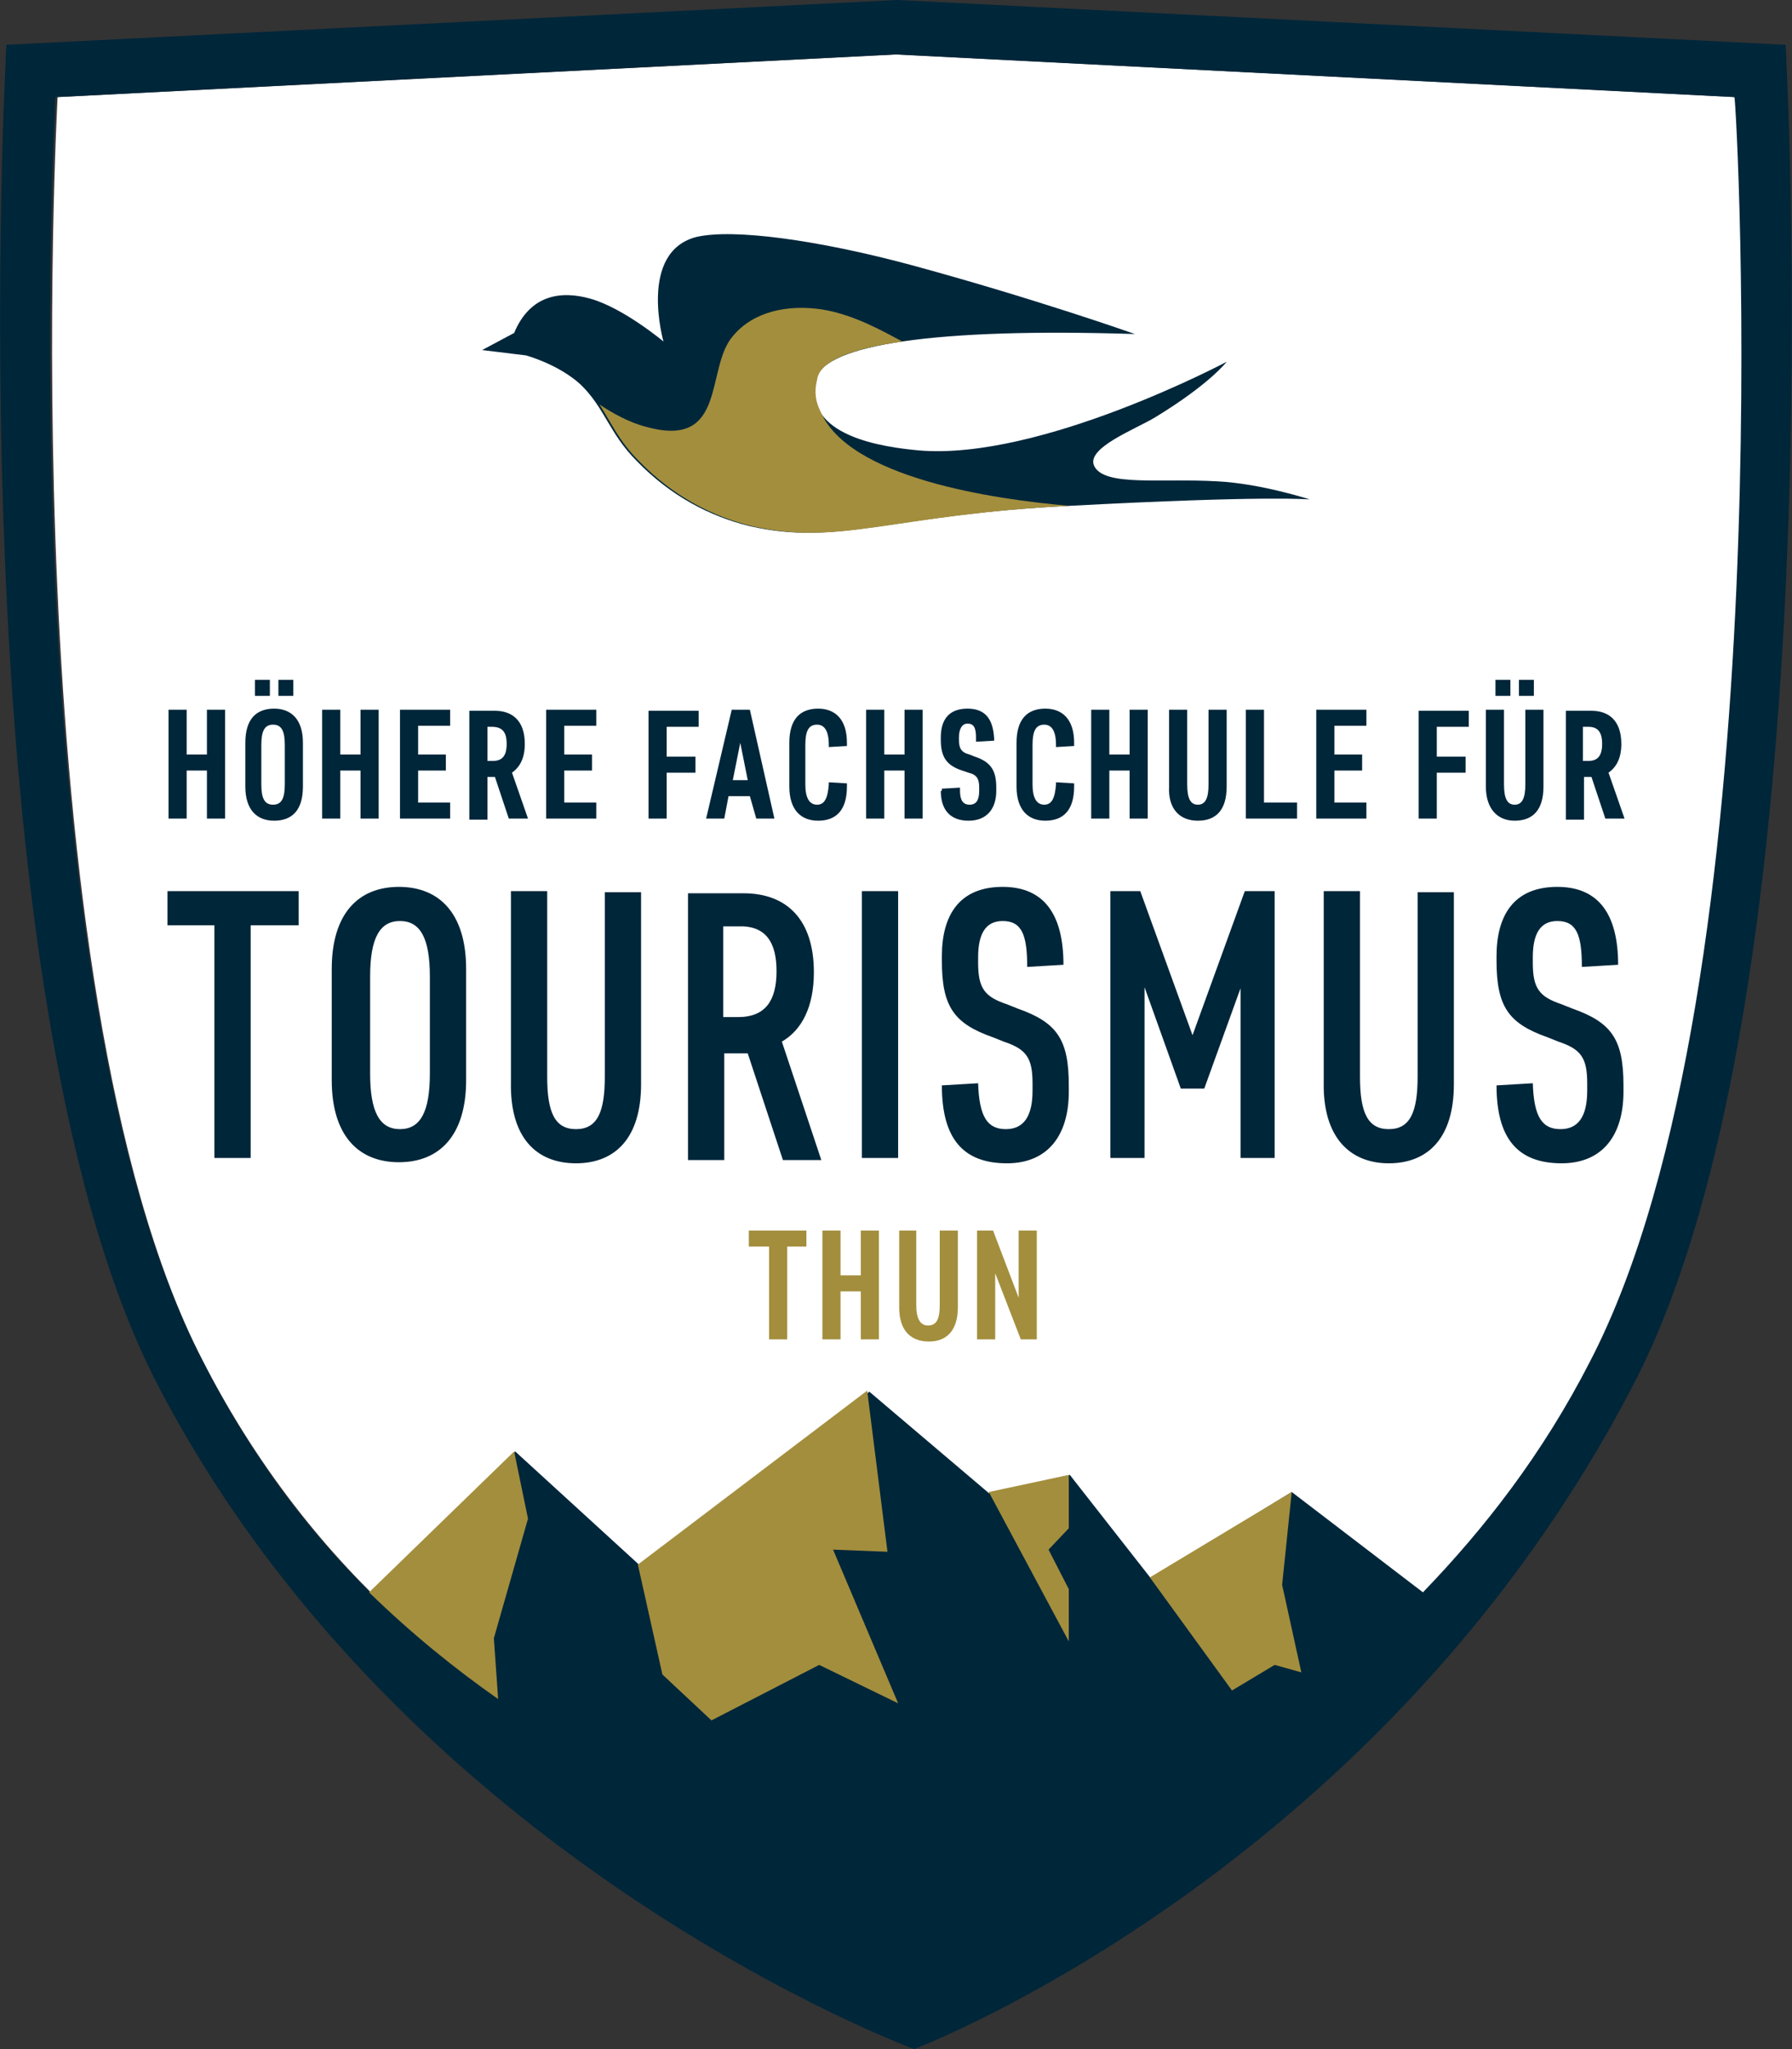
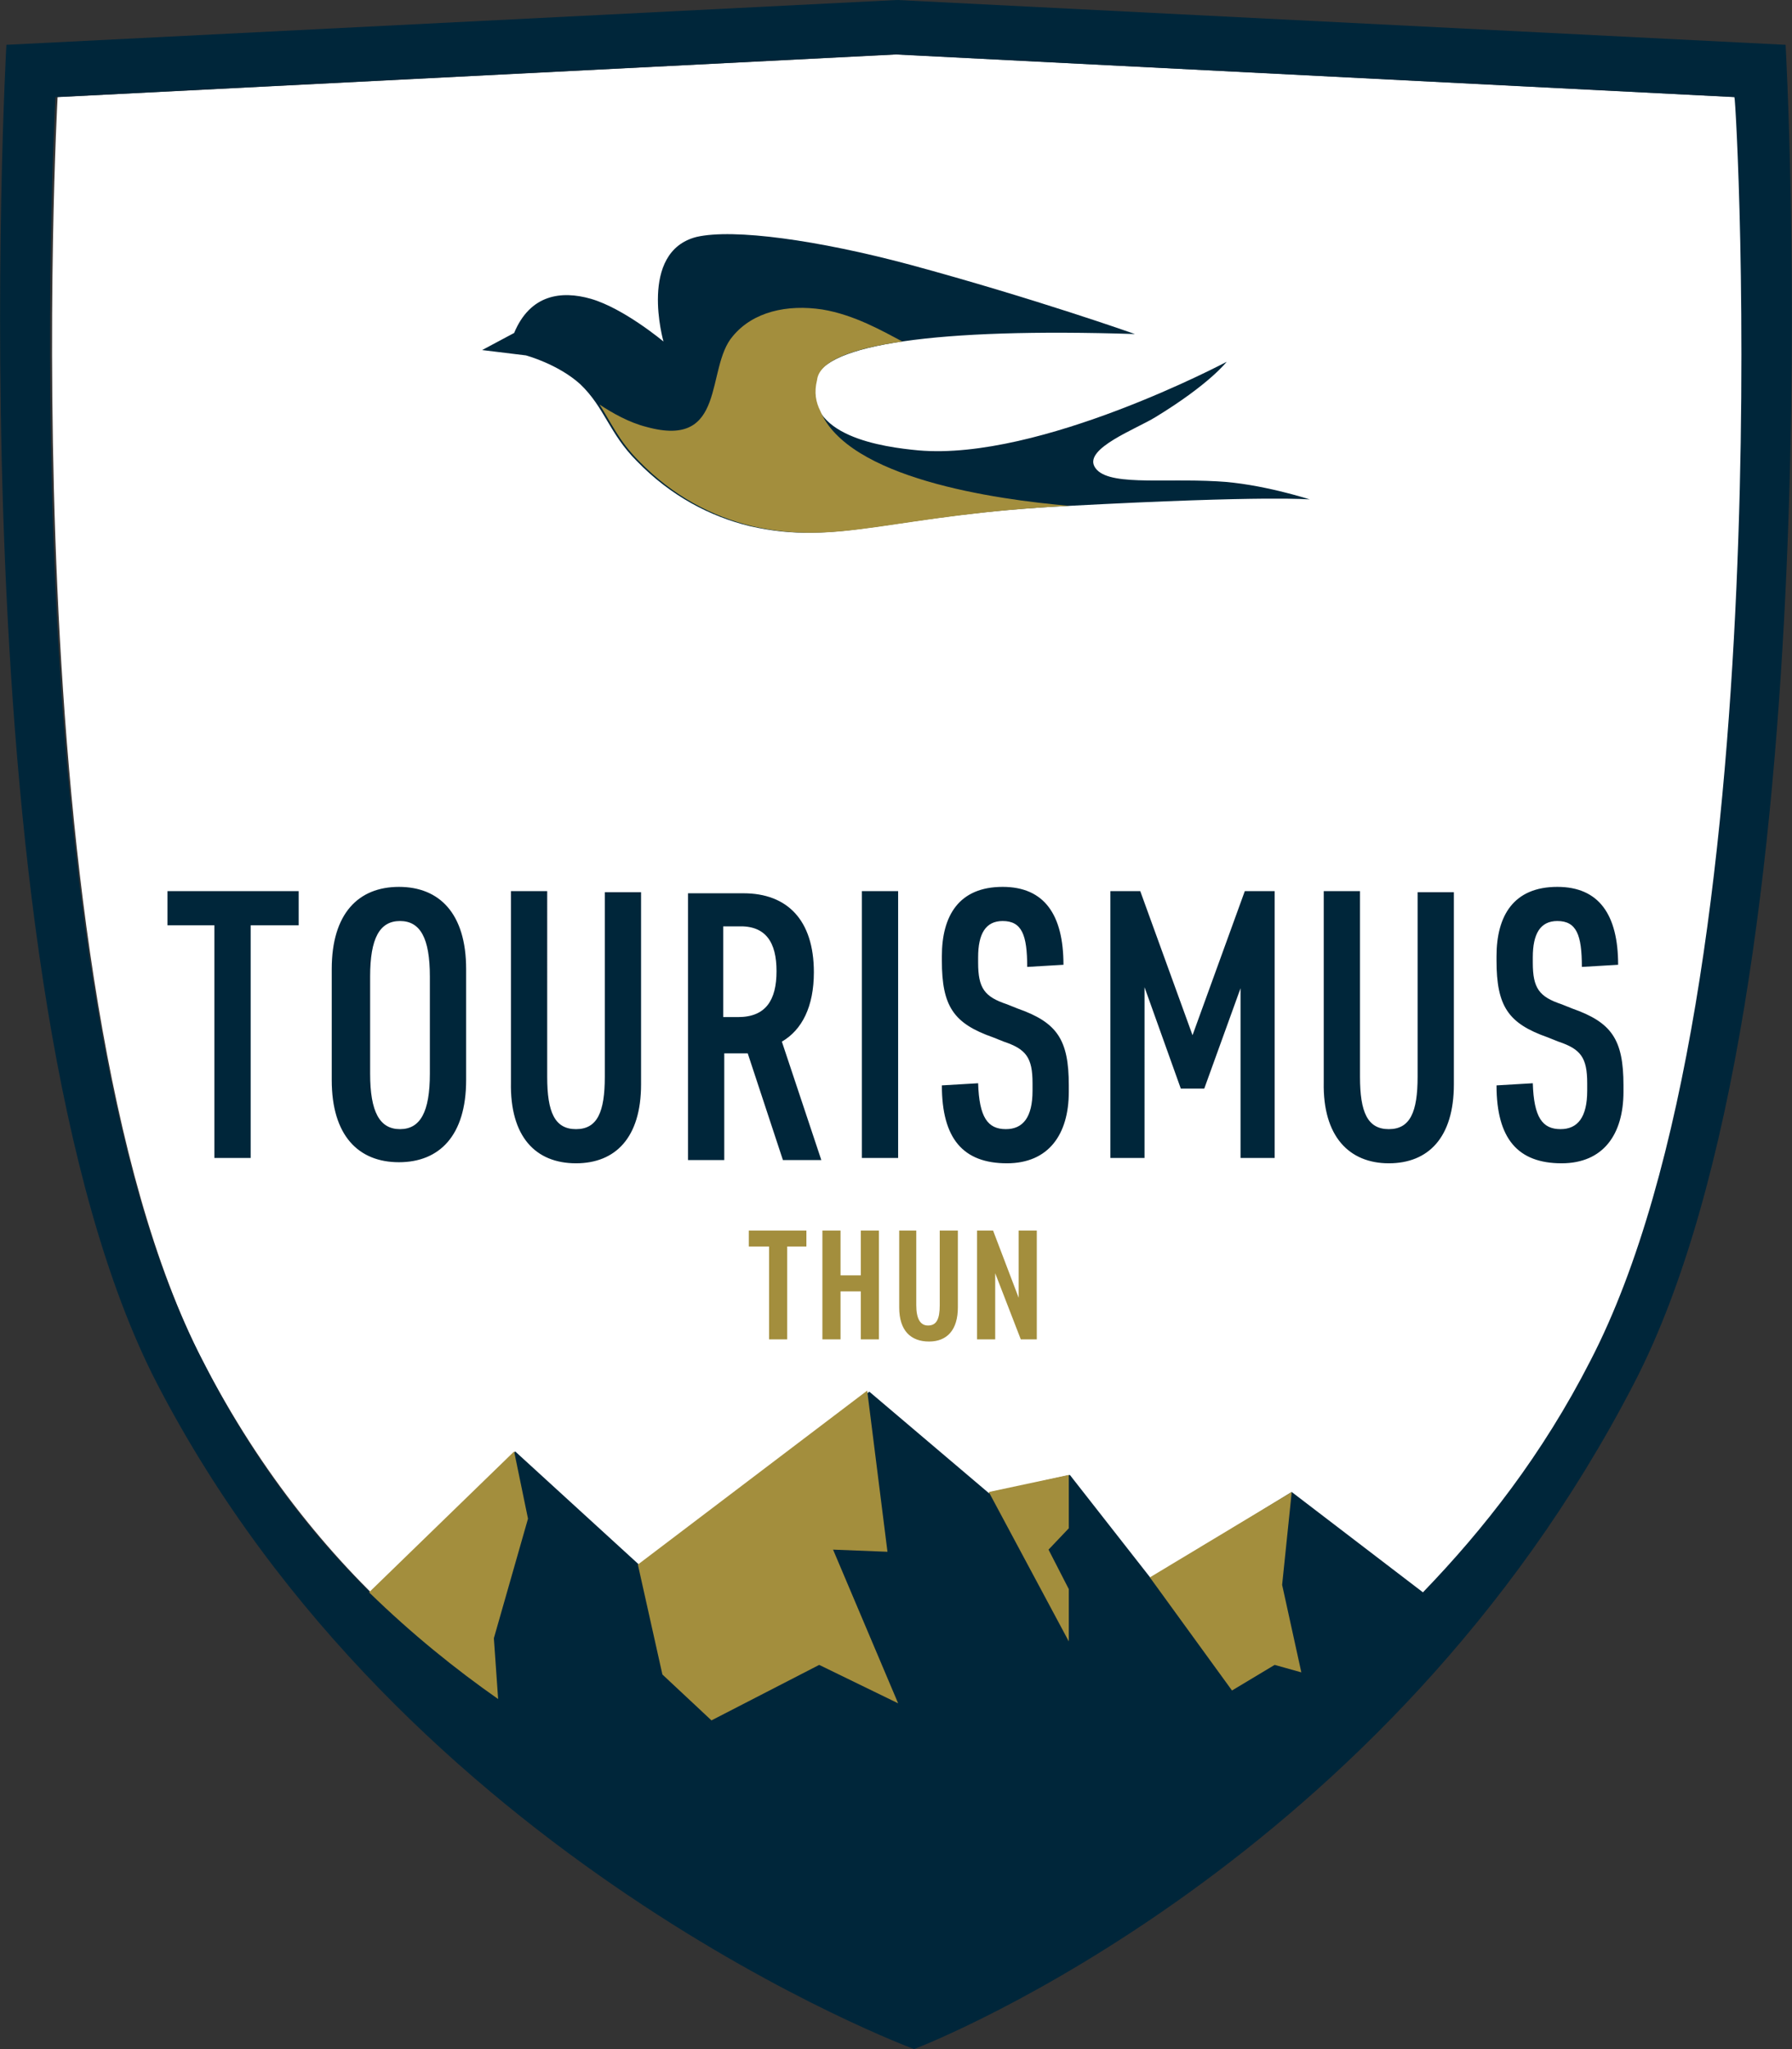
<svg xmlns="http://www.w3.org/2000/svg" xmlns:xlink="http://www.w3.org/1999/xlink" version="1.1" id="Ebene_1" x="0px" y="0px" viewBox="0 0 168 192" style="enable-background:new 0 0 168 192;" xml:space="preserve">
  <rect x="0" y="0" width="168" height="192" fill="#333333" stroke="none" />
  <style type="text/css">
	.st0{clip-path:url(#SVGID_2_);fill:#FFFFFF;}
	.st1{clip-path:url(#SVGID_4_);fill:#00263A;}
	.st2{clip-path:url(#SVGID_6_);fill:#00263A;}
	.st3{clip-path:url(#SVGID_8_);fill:#00263A;}
	.st4{fill:#A38E3D;}
	.st5{clip-path:url(#SVGID_10_);fill:#A38E3D;}
	.st6{clip-path:url(#SVGID_12_);fill:#00263A;}
	.st7{clip-path:url(#SVGID_14_);fill:#A38E3D;}
	.st8{clip-path:url(#SVGID_16_);fill:#A38E3D;}
</style>
  <g>
    <g>
      <defs>
        <rect id="SVGID_1_" width="168" height="192" />
      </defs>
      <clipPath id="SVGID_2_">
        <use xlink:href="#SVGID_1_" style="overflow:visible;" />
      </clipPath>
      <path class="st0" d="M84.1,173.2c0,0,43-2.8,65.2-45.5C167.4,92.2,162.8,9.1,162.8,9.1l-78.7-4l-78.7,4c0,0-4.6,83.1,13.6,118.4    C41,170.2,84.1,173.2,84.1,173.2" />
    </g>
    <g>
      <defs>
        <rect id="SVGID_3_" width="168" height="192" />
      </defs>
      <clipPath id="SVGID_4_">
        <use xlink:href="#SVGID_3_" style="overflow:visible;" />
      </clipPath>
      <path class="st1" d="M148.8,102.2c0,2.5-0.9,3.6-2.5,3.6c-1.7,0-2.5-1.1-2.6-4.3l-3.4,0.2c0,5,2,7.3,6.1,7.3    c3.9,0,5.8-2.7,5.8-6.7v-0.6c0-4.3-1.1-5.9-4.8-7.2l-1-0.4c-2.1-0.7-2.7-1.5-2.7-3.9v-0.5c0-2.2,0.7-3.4,2.3-3.4    c1.8,0,2.3,1.3,2.3,4.3l3.4-0.2c0-4.7-1.8-7.3-5.7-7.3c-4.1,0-5.7,2.7-5.7,6.5v0.4c0,4.3,1.1,5.9,4.8,7.2l1,0.4    c2.1,0.7,2.7,1.5,2.7,3.9L148.8,102.2L148.8,102.2z M130.2,109c3.7,0,6.1-2.4,6.1-7.4v-18h-3.4v17.3c0,3.3-0.7,4.9-2.7,4.9    c-2,0-2.7-1.6-2.7-4.9V83.5h-3.4v17.9C124,106.5,126.5,109,130.2,109 M110.7,102h2.2l3.4-9.4v15.9h3.2v-25h-2.8l-4.9,13.5    l-4.9-13.5h-2.8v25h3.2V92.5L110.7,102z M96.8,102.2c0,2.5-0.9,3.6-2.5,3.6c-1.7,0-2.5-1.1-2.6-4.3l-3.4,0.2c0,5,2,7.3,6.1,7.3    c3.9,0,5.8-2.7,5.8-6.7v-0.6c0-4.3-1.1-5.9-4.8-7.2l-1-0.4c-2.1-0.7-2.7-1.5-2.7-3.9v-0.5c0-2.2,0.7-3.4,2.3-3.4    c1.8,0,2.3,1.3,2.3,4.3l3.4-0.2c0-4.7-1.8-7.3-5.7-7.3c-4.1,0-5.7,2.7-5.7,6.5v0.4c0,4.3,1.1,5.9,4.8,7.2l1,0.4    c2.1,0.7,2.7,1.5,2.7,3.9L96.8,102.2L96.8,102.2z M84.2,83.5h-3.4v25h3.4V83.5z M72.8,91c0,2.7-1,4.3-3.6,4.3h-1.4v-8.5h1.4    C71.8,86.7,72.8,88.3,72.8,91 M73.3,97.6c1.9-1.1,3-3.3,3-6.5c0-4.9-2.5-7.4-6.6-7.4h-5.2v25h3.4v-10h2.2l3.3,10H77L73.3,97.6z     M54,109c3.7,0,6.1-2.4,6.1-7.4v-18h-3.4v17.3c0,3.3-0.7,4.9-2.7,4.9s-2.7-1.6-2.7-4.9V83.5h-3.4v17.9C47.8,106.5,50.2,109,54,109     M43.7,90.8c0-5.2-2.5-7.7-6.3-7.7s-6.3,2.5-6.3,7.7v10.4c0,5.2,2.5,7.7,6.3,7.7s6.3-2.5,6.3-7.7V90.8z M40.3,100.6    c0,3.6-0.9,5.2-2.8,5.2s-2.8-1.6-2.8-5.2v-9.1c0-3.6,0.9-5.2,2.8-5.2s2.8,1.6,2.8,5.2V100.6z M15.7,86.7h4.4v21.8h3.4V86.7h4.5    v-3.2H15.7V86.7z" />
    </g>
    <g>
      <defs>
-         <rect id="SVGID_5_" width="168" height="192" />
-       </defs>
+         </defs>
      <clipPath id="SVGID_6_">
        <use xlink:href="#SVGID_5_" style="overflow:visible;" />
      </clipPath>
      <path class="st2" d="M150.2,69.7c0,1.1-0.4,1.6-1.3,1.6h-0.5v-3.2h0.5C149.8,68.1,150.2,68.6,150.2,69.7 M148.4,72.8h0.8l1.3,3.9    h1.8l-1.5-4.3c0.7-0.5,1.2-1.3,1.2-2.7c0-2.2-1.2-3.1-2.8-3.1h-2.4v10.2h1.7v-4H148.4z M143.8,63.7h-1.4v1.5h1.4V63.7z     M141.6,63.7h-1.4v1.5h1.4V63.7z M142,76.9c1.7,0,2.7-1,2.7-3.2v-7.2H143v7c0,1.3-0.3,1.9-1,1.9s-1-0.6-1-1.9v-7h-1.7v7.2    C139.3,75.8,140.4,76.9,142,76.9 M133,76.7h1.7v-4.3h2.7v-1.5h-2.7v-2.8h3v-1.5H133V76.7z M123.4,76.7h4.7v-1.5h-3v-3h2.6v-1.5    h-2.6V68h3v-1.5h-4.7V76.7z M116.9,76.7h4.7v-1.5h-3.1v-8.7h-1.7v10.2H116.9z M112.3,76.9c1.7,0,2.7-1,2.7-3.2v-7.2h-1.7v7    c0,1.3-0.3,1.9-1,1.9s-1-0.6-1-1.9v-7h-1.7v7.2C109.5,75.8,110.6,76.9,112.3,76.9 M105.9,76.7h1.7V66.5h-1.7v4.2H104v-4.2h-1.7    v10.2h1.7v-4.5h1.9V76.7z M97.9,75.4c-0.7,0-1.1-0.6-1.1-1.9v-3.7c0-1.3,0.3-1.9,1.1-1.9c0.7,0,1.1,0.6,1.1,1.9V70l1.7-0.1v-0.3    c0-2.2-1.1-3.2-2.7-3.2c-1.7,0-2.7,1-2.7,3.2v4.1c0,2.2,1.1,3.2,2.7,3.2c1.7,0,2.7-1,2.7-3.2v-0.3L99,73.3v0.2    C98.9,74.8,98.6,75.4,97.9,75.4 M88.2,74.1c0,1.8,0.9,2.8,2.6,2.8s2.6-1.1,2.6-2.8v-0.3c0-1.6-0.5-2.4-2-2.9l-0.5-0.2    c-0.8-0.2-1-0.6-1-1.4v-0.2c0-0.8,0.3-1.3,0.8-1.3c0.6,0,0.8,0.4,0.8,1.3v0.4l1.7-0.1v-0.2c-0.1-1.8-0.8-2.8-2.5-2.8    c-1.8,0-2.5,1.1-2.5,2.7v0.2c0,1.6,0.5,2.4,2,2.9l0.6,0.2c0.8,0.2,1,0.6,1,1.4v0.3c0,0.9-0.3,1.3-0.9,1.3S90,75,90,74.1v-0.3    l-1.7,0.1v0.2H88.2z M84.8,76.7h1.7V66.5h-1.7v4.2h-1.9v-4.2h-1.7v10.2h1.7v-4.5h1.9V76.7z M76.6,75.4c-0.7,0-1.1-0.6-1.1-1.9    v-3.7c0-1.3,0.3-1.9,1.1-1.9c0.7,0,1.1,0.6,1.1,1.9V70l1.7-0.1v-0.3c0-2.2-1.1-3.2-2.7-3.2c-1.7,0-2.7,1-2.7,3.2v4.1    c0,2.2,1.1,3.2,2.7,3.2c1.7,0,2.7-1,2.7-3.2v-0.3l-1.7-0.1v0.2C77.6,74.8,77.3,75.4,76.6,75.4 M69.4,69.6l0.7,3.5h-1.4L69.4,69.6z     M70.9,76.7h1.7l-2.3-10.2h-1.7l-2.4,10.2h1.7l0.4-2.1h2L70.9,76.7z M60.8,76.7h1.7v-4.3h2.7v-1.5h-2.7v-2.8h3v-1.5h-4.7    C60.8,66.6,60.8,76.7,60.8,76.7z M51.2,76.7h4.7v-1.5h-3v-3h2.6v-1.5h-2.6V68h3v-1.5h-4.7V76.7z M47.5,69.7c0,1.1-0.4,1.6-1.3,1.6    h-0.5v-3.2h0.4C47.1,68.1,47.5,68.6,47.5,69.7 M45.6,72.8h0.8l1.3,3.9h1.8L48,72.4c0.7-0.5,1.2-1.3,1.2-2.7c0-2.2-1.2-3.1-2.8-3.1    H44v10.2h1.7v-4H45.6z M37.5,76.7h4.7v-1.5h-3v-3h2.6v-1.5h-2.6V68h3v-1.5h-4.7V76.7z M33.8,76.7h1.7V66.5h-1.7v4.2h-1.9v-4.2    h-1.7v10.2h1.7v-4.5h1.9V76.7z M27.4,63.7h-1.3v1.5h1.4v-1.5H27.4z M25.3,63.7h-1.4v1.5h1.4V63.7z M28.4,69.6    c0-2.2-1.1-3.2-2.7-3.2c-1.7,0-2.7,1-2.7,3.2v4.1c0,2.2,1.1,3.2,2.7,3.2c1.7,0,2.7-1,2.7-3.2V69.6z M26.7,73.5    c0,1.3-0.3,1.9-1.1,1.9c-0.8,0-1.1-0.6-1.1-1.9v-3.7c0-1.3,0.3-1.9,1.1-1.9c0.8,0,1.1,0.6,1.1,1.9V73.5z M19.4,76.7h1.7V66.5h-1.7    v4.2h-1.9v-4.2h-1.7v10.2h1.7v-4.5h1.9V76.7z" />
    </g>
    <g>
      <defs>
        <rect id="SVGID_7_" width="168" height="192" />
      </defs>
      <clipPath id="SVGID_8_">
        <use xlink:href="#SVGID_7_" style="overflow:visible;" />
      </clipPath>
      <path class="st3" d="M149.1,127.5c-4.5,8.8-10,15.8-15.7,21.7l-12.3-9.4l-13.2,8.1l-7.6-9.7l-7.6,1.7l-11.2-9.5l-21.6,16.2    L48.3,136l-13.6,13.2c-5.8-5.7-11.2-12.8-15.7-21.7C0.6,92.2,5.2,9.1,5.2,9.1l78.7-4l78.7,4C162.8,9.1,167.4,92.2,149.1,127.5     M167.4,4.2L84.1,0L0.6,4.2c0,0-5,88.4,14.1,125.4c23.2,44.8,71,62.4,71,62.4c1.8-0.7,44.3-17.5,67.5-62.4    C172.4,92.6,167.4,4.2,167.4,4.2" />
    </g>
  </g>
  <polygon class="st4" points="76.8,156 66.7,161.2 62.1,156.9 59.8,146.6 81.3,130.3 83.2,145.4 78.1,145.2 84.2,159.6 " />
  <polygon class="st4" points="100.2,148.9 100.2,153.8 92.7,139.8 100.2,138.2 100.2,143.2 98.3,145.2 " />
  <polygon class="st4" points="119.5,156 115.5,158.4 107.8,147.8 121.1,139.8 120.2,148.5 122,156.7 " />
  <g>
    <g>
      <defs>
        <rect id="SVGID_9_" width="168" height="192" />
      </defs>
      <clipPath id="SVGID_10_">
        <use xlink:href="#SVGID_9_" style="overflow:visible;" />
      </clipPath>
      <path class="st5" d="M46.7,159.2l-0.4-5.7l3.2-11.2l-1.3-6.3l-13.6,13.2C38.6,153.1,42.7,156.4,46.7,159.2" />
    </g>
    <g>
      <defs>
        <rect id="SVGID_11_" width="168" height="192" />
      </defs>
      <clipPath id="SVGID_12_">
        <use xlink:href="#SVGID_11_" style="overflow:visible;" />
      </clipPath>
      <path class="st6" d="M45.2,32.8l4.1,0.5c0,0,3,0.8,5.1,2.7c2.3,2.2,2.7,4.6,5.3,7.2c3.2,3.3,6.9,5.2,10.6,6.1    c8.3,1.9,13.3-1.1,29.9-1.9c18.8-1,22.6-0.6,22.6-0.6s-4.6-1.5-8.7-1.7c-5.3-0.3-10.5,0.5-11.5-1.4c-0.9-1.7,3.9-3.5,5.7-4.6    c5.1-3.1,6.7-5.2,6.7-5.2s-17.5,9.3-28.9,8.3c-3.2-0.3-10.9-1.3-9.6-6.7c0.8-3.2,11.2-4.8,29.9-4.2c0,0-9.3-3.3-21.1-6.5    c-8.6-2.3-16.5-3.4-20-2.6c-5.5,1.4-3.1,9.8-3.1,9.8s-3.7-3.1-6.8-4c-2.8-0.8-5.7-0.4-7.2,3.2L45.2,32.8z" />
    </g>
    <g>
      <defs>
        <rect id="SVGID_13_" width="168" height="192" />
      </defs>
      <clipPath id="SVGID_14_">
        <use xlink:href="#SVGID_13_" style="overflow:visible;" />
      </clipPath>
      <path class="st7" d="M84.6,32c-1.9-1-4.5-2.5-7.5-3c-3.3-0.5-6.5,0.2-8.4,2.5c-2.6,3-0.5,10.6-8.1,8.5c-1.6-0.4-3.2-1.3-4.4-2.1    c1.1,1.7,1.8,3.4,3.7,5.3c3.2,3.3,6.9,5.2,10.6,6.1c8.3,1.9,13.3-1.1,29.8-1.9c-7.1-0.6-20.8-2.6-23.4-8.9    c-0.4-0.8-0.6-1.7-0.3-2.9C76.8,33.9,79.6,32.7,84.6,32" />
    </g>
    <g>
      <defs>
        <rect id="SVGID_15_" width="168" height="192" />
      </defs>
      <clipPath id="SVGID_16_">
        <use xlink:href="#SVGID_15_" style="overflow:visible;" />
      </clipPath>
      <path class="st8" d="M95.7,125.5h1.5v-10.2h-1.7v6.3l-2.4-6.3h-1.5v10.2h1.7v-6.2L95.7,125.5z M87.1,125.7c1.7,0,2.7-1.1,2.7-3.2    v-7.2h-1.7v7c0,1.3-0.3,1.9-1.1,1.9c-0.7,0-1.1-0.6-1.1-1.9v-7h-1.6v7.2C84.3,124.7,85.4,125.7,87.1,125.7 M80.7,125.5h1.7v-10.2    h-1.7v4.2h-1.9v-4.2h-1.7v10.2h1.7V121h1.9V125.5z M70.3,116.8h1.8v8.7h1.7v-8.7h1.8v-1.5h-5.4v1.5H70.3z" />
    </g>
  </g>
</svg>